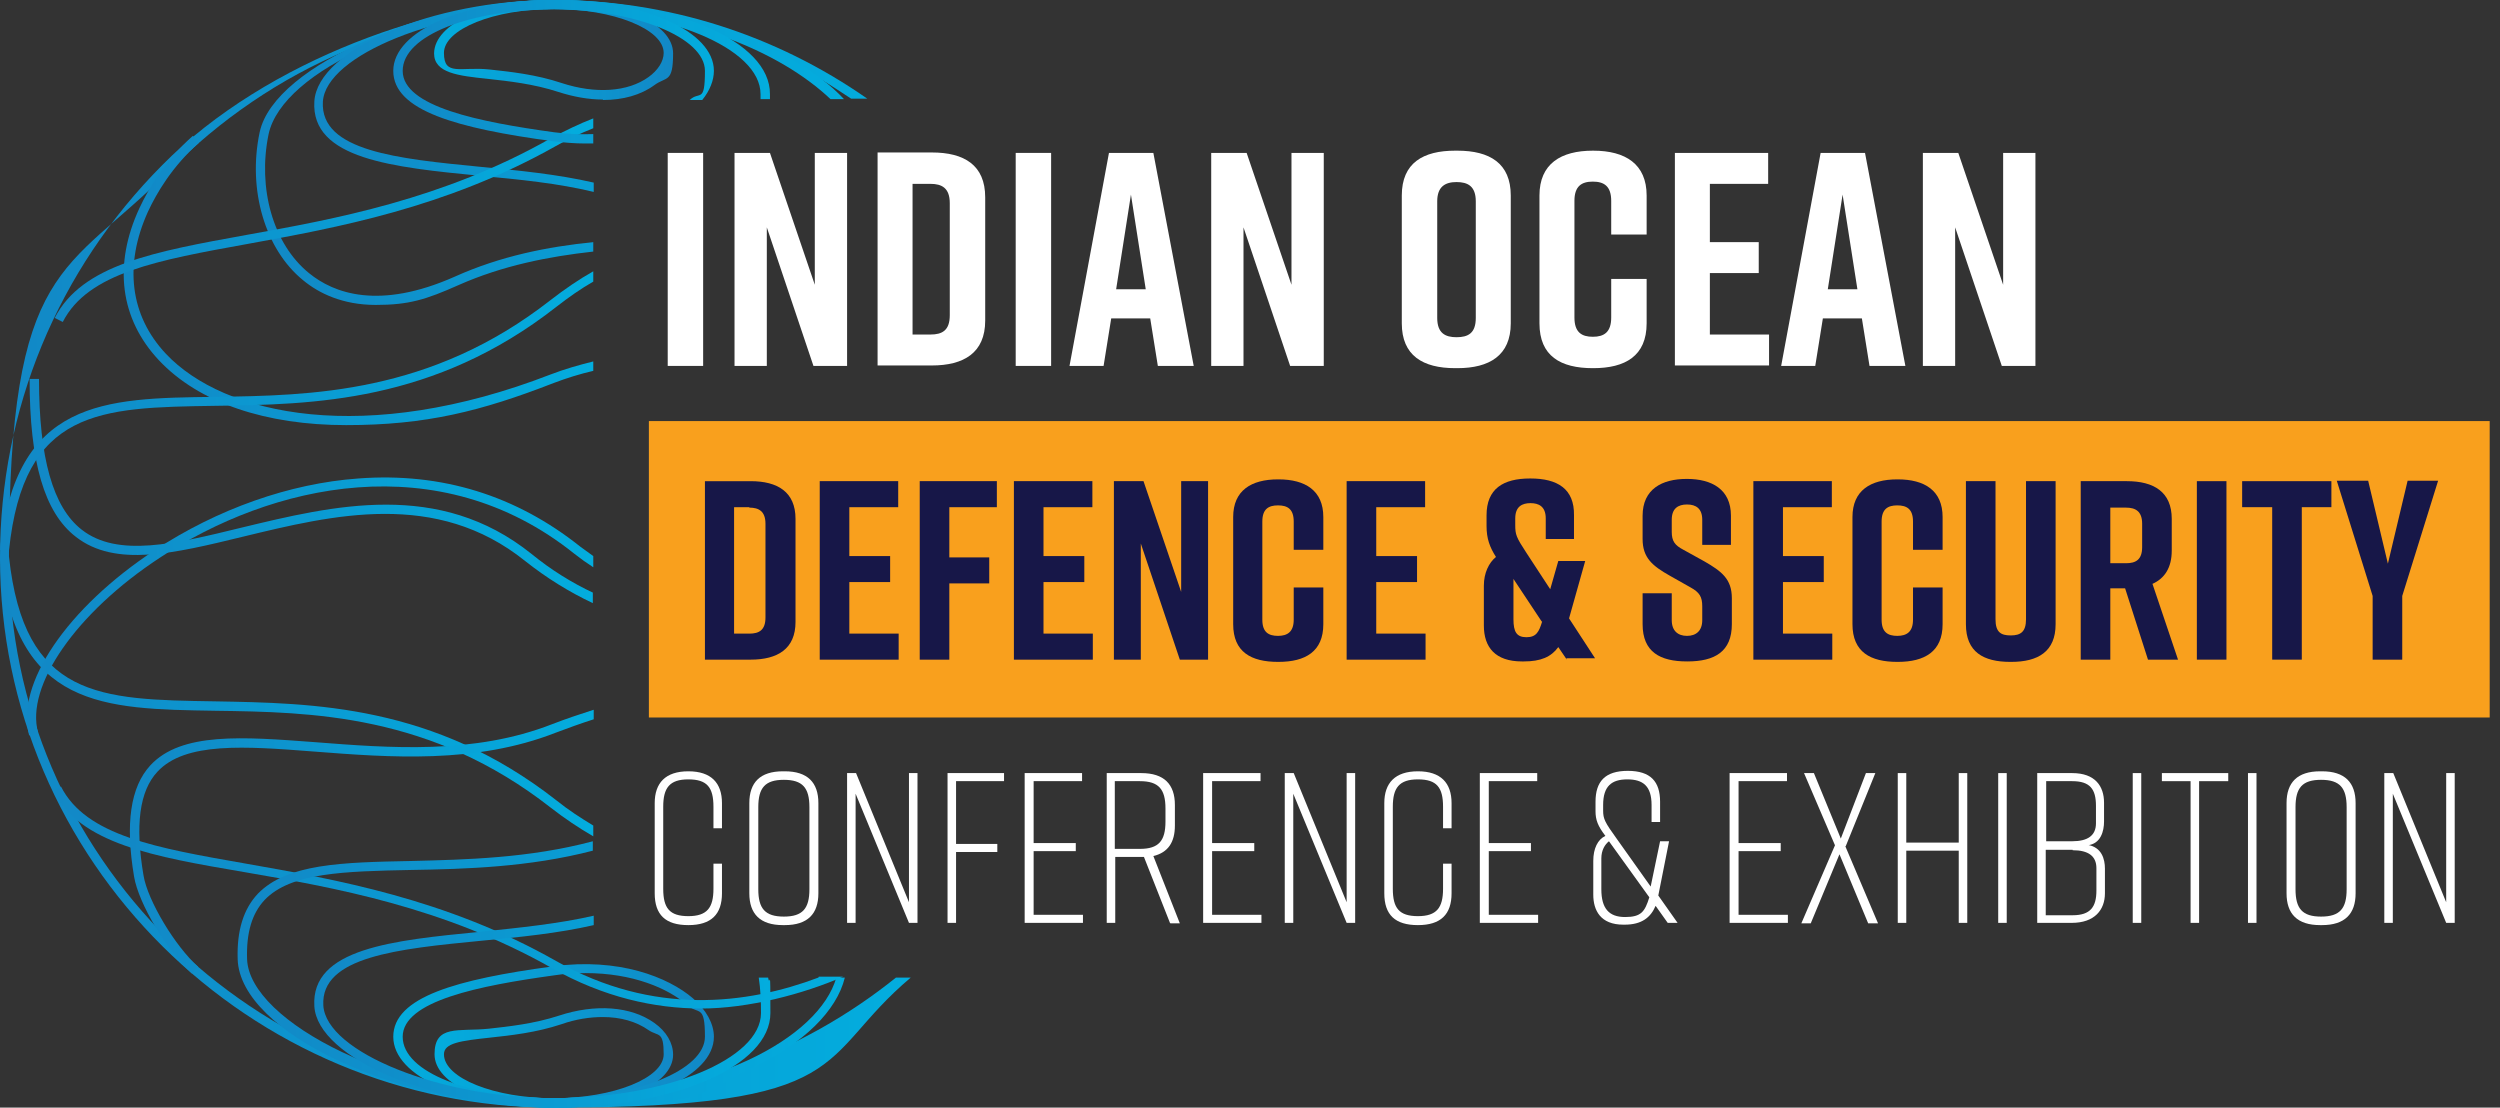
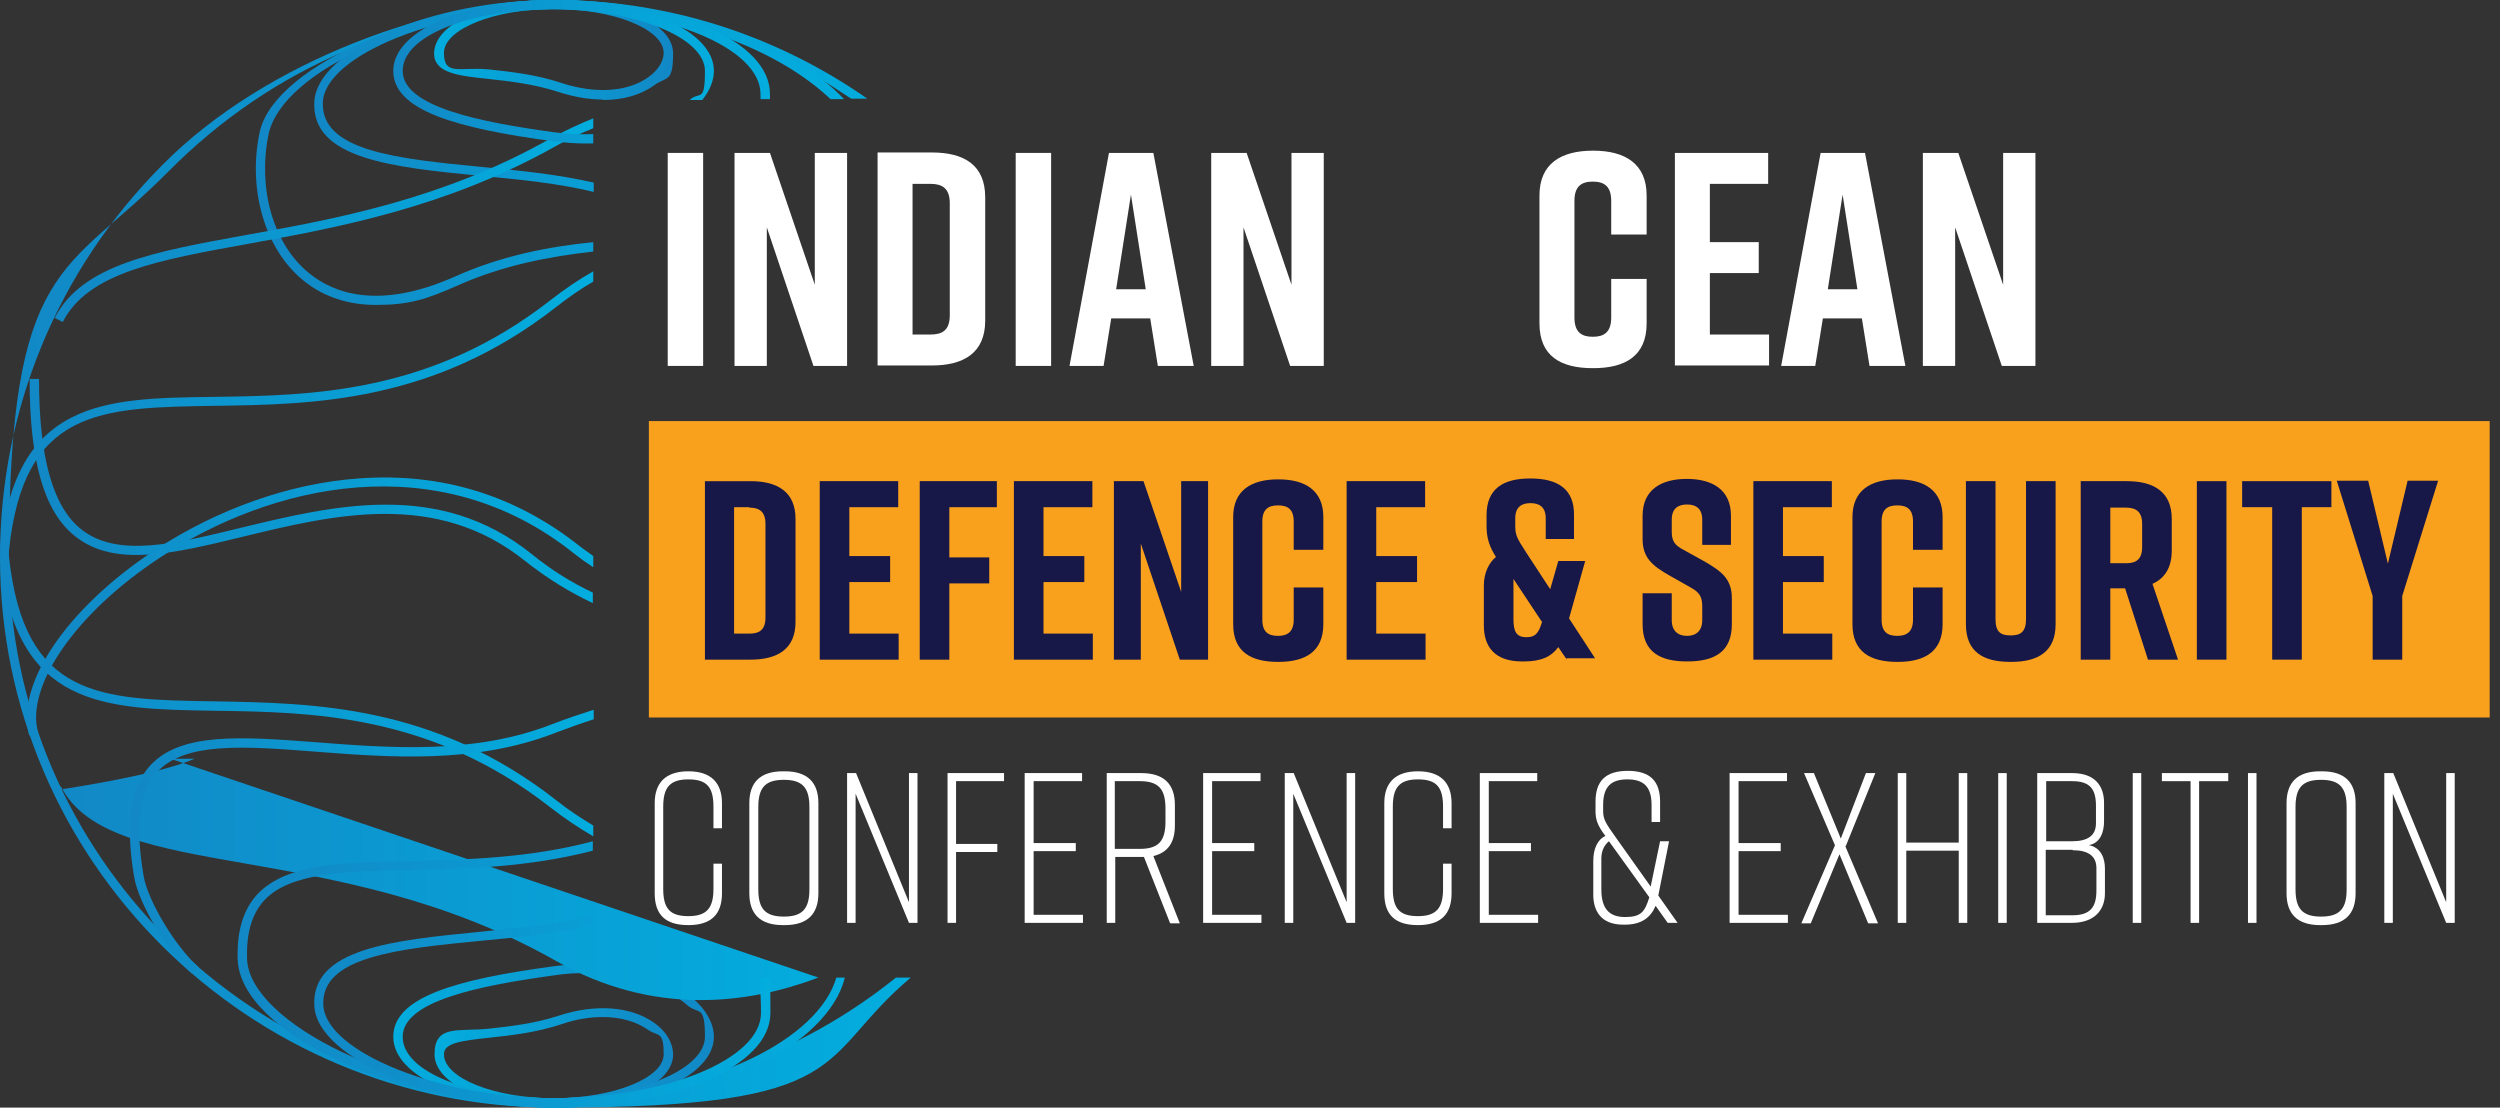
<svg xmlns="http://www.w3.org/2000/svg" id="Layer_1" version="1.1" viewBox="0 0 557.5 247">
  <rect x="0" y="0" width="557.5" height="247" fill="#333333" stroke="none" />
  <defs>
    <style>
      .st0 {
        fill: url(#linear-gradient2);
      }

      .st1 {
        fill: url(#linear-gradient1);
      }

      .st2 {
        fill: url(#linear-gradient9);
      }

      .st3 {
        fill: url(#linear-gradient3);
      }

      .st4 {
        fill: url(#linear-gradient6);
      }

      .st5 {
        fill: url(#linear-gradient8);
      }

      .st6 {
        fill: url(#linear-gradient7);
      }

      .st7 {
        fill: url(#linear-gradient5);
      }

      .st8 {
        fill: url(#linear-gradient4);
      }

      .st9 {
        fill: url(#linear-gradient13);
      }

      .st10 {
        fill: url(#linear-gradient12);
      }

      .st11 {
        fill: url(#linear-gradient15);
      }

      .st12 {
        fill: url(#linear-gradient16);
      }

      .st13 {
        fill: url(#linear-gradient11);
      }

      .st14 {
        fill: url(#linear-gradient10);
      }

      .st15 {
        fill: url(#linear-gradient14);
      }

      .st16 {
        fill: url(#linear-gradient);
      }

      .st17 {
        isolation: isolate;
      }

      .st18 {
        fill: #171748;
      }

      .st19 {
        fill: #fff;
      }

      .st20 {
        fill: #f9a01d;
      }
    </style>
    <linearGradient id="linear-gradient" x1="7704.4" y1="-11865.3" x2="7757.5" y2="-11865.3" gradientTransform="translate(7854.5 11876.4) rotate(-180) scale(1 -1)" gradientUnits="userSpaceOnUse">
      <stop offset="0" stop-color="#1288c6" />
      <stop offset="1" stop-color="#03adde" />
    </linearGradient>
    <linearGradient id="linear-gradient1" x1="7704.5" y1="258.2" x2="7757.6" y2="258.2" gradientTransform="translate(7854.5 494.1) rotate(-180)" gradientUnits="userSpaceOnUse">
      <stop offset="0" stop-color="#1288c6" />
      <stop offset="1" stop-color="#03adde" />
    </linearGradient>
    <linearGradient id="linear-gradient2" x1="7695.3" y1="263.1" x2="7766.8" y2="263.1" gradientTransform="translate(7854.5 494.1) rotate(-180)" gradientUnits="userSpaceOnUse">
      <stop offset="0" stop-color="#1288c6" />
      <stop offset="1" stop-color="#03adde" />
    </linearGradient>
    <linearGradient id="linear-gradient3" x1="0" y1="123.8" x2="203.1" y2="123.8" gradientTransform="translate(0 247.3) scale(1 -1)" gradientUnits="userSpaceOnUse">
      <stop offset="0" stop-color="#1288c6" />
      <stop offset="1" stop-color="#03adde" />
    </linearGradient>
    <linearGradient id="linear-gradient4" x1="11.7" y1="47" x2="187.9" y2="47" gradientTransform="translate(0 247.3) scale(1 -1)" gradientUnits="userSpaceOnUse">
      <stop offset="0" stop-color="#1288c6" />
      <stop offset="1" stop-color="#03adde" />
    </linearGradient>
    <linearGradient id="linear-gradient5" x1="53.2" y1="30" x2="188.6" y2="30" gradientTransform="translate(0 247.3) scale(1 -1)" gradientUnits="userSpaceOnUse">
      <stop offset="0" stop-color="#1288c6" />
      <stop offset="1" stop-color="#03adde" />
    </linearGradient>
    <linearGradient id="linear-gradient6" x1="70" y1="21.7" x2="171.7" y2="21.7" gradientTransform="translate(0 247.3) scale(1 -1)" gradientUnits="userSpaceOnUse">
      <stop offset="0" stop-color="#1288c6" />
      <stop offset="1" stop-color="#03adde" />
    </linearGradient>
    <linearGradient id="linear-gradient7" x1="0" y1="91.9" x2="132.3" y2="91.9" gradientTransform="translate(0 247.3) scale(1 -1)" gradientUnits="userSpaceOnUse">
      <stop offset="0" stop-color="#1288c6" />
      <stop offset="1" stop-color="#03adde" />
    </linearGradient>
    <linearGradient id="linear-gradient8" x1="29" y1="59.5" x2="132.3" y2="59.5" gradientTransform="translate(0 247.3) scale(1 -1)" gradientUnits="userSpaceOnUse">
      <stop offset="0" stop-color="#1288c6" />
      <stop offset="1" stop-color="#03adde" />
    </linearGradient>
    <linearGradient id="linear-gradient9" x1="6.7" y1="137.8" x2="132.3" y2="137.8" gradientTransform="translate(0 247.3) scale(1 -1)" gradientUnits="userSpaceOnUse">
      <stop offset="0" stop-color="#1288c6" />
      <stop offset="1" stop-color="#03adde" />
    </linearGradient>
    <linearGradient id="linear-gradient10" x1="6.1" y1="112.1" x2="132.3" y2="112.1" gradientTransform="translate(0 247.3) scale(1 -1)" gradientUnits="userSpaceOnUse">
      <stop offset="0" stop-color="#1288c6" />
      <stop offset="1" stop-color="#03adde" />
    </linearGradient>
    <linearGradient id="linear-gradient11" x1="27.7" y1="184.7" x2="132.3" y2="184.7" gradientTransform="translate(0 247.3) scale(1 -1)" gradientUnits="userSpaceOnUse">
      <stop offset="0" stop-color="#1288c6" />
      <stop offset="1" stop-color="#03adde" />
    </linearGradient>
    <linearGradient id="linear-gradient12" x1="0" y1="155.6" x2="132.3" y2="155.6" gradientTransform="translate(0 247.3) scale(1 -1)" gradientUnits="userSpaceOnUse">
      <stop offset="0" stop-color="#1288c6" />
      <stop offset="1" stop-color="#03adde" />
    </linearGradient>
    <linearGradient id="linear-gradient13" x1="57" y1="213.3" x2="188.2" y2="213.3" gradientTransform="translate(0 247.3) scale(1 -1)" gradientUnits="userSpaceOnUse">
      <stop offset="0" stop-color="#1288c6" />
      <stop offset="1" stop-color="#03adde" />
    </linearGradient>
    <linearGradient id="linear-gradient14" x1="70" y1="225.9" x2="171.8" y2="225.9" gradientTransform="translate(0 247.3) scale(1 -1)" gradientUnits="userSpaceOnUse">
      <stop offset="0" stop-color="#1288c6" />
      <stop offset="1" stop-color="#03adde" />
    </linearGradient>
    <linearGradient id="linear-gradient15" x1="12.3" y1="198.2" x2="132.3" y2="198.2" gradientTransform="translate(0 247.3) scale(1 -1)" gradientUnits="userSpaceOnUse">
      <stop offset="0" stop-color="#1288c6" />
      <stop offset="1" stop-color="#03adde" />
    </linearGradient>
    <linearGradient id="linear-gradient16" x1="87.7" y1="231.3" x2="159.2" y2="231.3" gradientTransform="translate(0 247.3) scale(1 -1)" gradientUnits="userSpaceOnUse">
      <stop offset="0" stop-color="#1288c6" />
      <stop offset="1" stop-color="#03adde" />
    </linearGradient>
  </defs>
  <g>
    <g>
      <path class="st16" d="M134.4,22.2c-3.1,0-6.5-.6-9.9-1.7-5.5-1.8-11.1-2.4-15.6-2.9-6.7-.7-12.1-1.3-12.1-5.7C96.9,5.2,108.6,0,123.5,0s26.6,5.2,26.6,11.9-1.5,5.1-4.2,7.1c-3,2.2-7,3.3-11.4,3.3h0ZM123.5,2c-13.3,0-24.5,4.5-24.5,9.8s3.7,3,10.2,3.7c4.6.5,10.3,1.1,16,3,7.6,2.5,14.8,2,19.4-1.3,2.1-1.5,3.4-3.5,3.4-5.4,0-5.3-11.2-9.8-24.5-9.8h0Z" />
      <path class="st1" d="M123.5,247c-14.9,0-26.6-5.2-26.6-11.9s5.3-5,12.1-5.7c4.5-.5,10.1-1.1,15.6-2.9,8.2-2.7,16.1-2.1,21.3,1.6,2.7,1.9,4.2,4.5,4.2,7.1,0,6.6-11.7,11.9-26.6,11.9h0ZM134.4,226.8c-2.9,0-6.1.5-9.2,1.6-5.7,1.9-11.4,2.5-16,3-6.5.7-10.2,1.2-10.2,3.7,0,5.3,11.2,9.8,24.5,9.8s24.5-4.5,24.5-9.8-1.2-3.9-3.4-5.4c-2.7-1.9-6.2-2.9-10.2-2.9Z" />
      <path class="st0" d="M123.5,247c-20.1,0-35.8-6.9-35.8-15.8s14.2-12.8,35.6-15.7c14.7-2,25.7,2.4,31.2,7.1,3,2.6,4.7,5.7,4.7,8.6,0,8.8-15.7,15.8-35.8,15.8h0ZM130.6,217c-2.2,0-4.5.1-7,.5-16.7,2.3-33.8,5.7-33.8,13.7s15.4,13.7,33.7,13.7,33.7-6.3,33.7-13.7-1.4-4.8-4-7.1c-4.2-3.7-12.1-7.1-22.6-7.1Z" />
    </g>
    <path class="st3" d="M199.8,218c-20.9,16.8-47.4,26.9-76.4,26.9C56.5,244.9,2,190.8,2,124.3S14.7,61.4,37.6,38.2C60.7,14.9,91.1,2,123.5,2s46.7,7,66.3,20h3.6C172.9,7.7,148.8,0,123.5,0S59.6,13.1,36.2,36.8C12.8,60.3,0,91.4,0,124.3c0,67.6,55.4,122.7,123.5,122.7s58.1-10.9,79.6-29h-3.2Z" />
  </g>
  <rect class="st20" x="144.7" y="93.9" width="410.5" height="66.1" />
  <g>
    <path class="st19" d="M148.9,81.6v-47.5h7.9v47.5h-7.9Z" />
    <path class="st19" d="M163.8,81.6v-47.5h7.9l10,29.4v-29.4h7.2v47.5h-7.5l-10.4-30.9v30.9h-7.2,0Z" />
    <path class="st19" d="M219.7,44.1v27.4c0,7.2-4.8,10-11.9,10h-12.1v-47.5h12.1c7.2,0,11.9,2.8,11.9,10ZM207.5,41h-4v33.6h4c2.6,0,4.3-.9,4.3-4.3v-25c0-3.4-1.8-4.3-4.3-4.3h0Z" />
    <path class="st19" d="M226.5,81.6v-47.5h7.9v47.5h-7.9Z" />
    <path class="st19" d="M256.5,71h-8.7l-1.7,10.6h-7.6l8.8-47.5h9.9l9,47.5h-8l-1.7-10.6ZM255.5,64.5l-3.3-21.1-3.3,21.1h6.6,0Z" />
    <path class="st19" d="M270.1,81.6v-47.5h7.9l10,29.4v-29.4h7.2v47.5h-7.5l-10.4-30.9v30.9h-7.2Z" />
-     <path class="st19" d="M324.5,33.6h.5c7.2,0,11.9,2.8,11.9,10v28.5c0,7.2-4.8,10-11.9,10h-.5c-7.2,0-11.9-2.8-11.9-10v-28.5c0-7.3,4.8-10,11.9-10ZM324.8,75.2c2.6,0,4.3-.9,4.3-4.3v-26c0-3.4-1.8-4.3-4.3-4.3s-4.3,1-4.3,4.3v26c0,3.4,1.8,4.3,4.3,4.3Z" />
    <path class="st19" d="M367.2,72.1c0,7.3-4.8,10-11.9,10h-.1c-7.2,0-11.9-2.7-11.9-10v-28.5c0-7.1,4.8-10,11.9-10h.1c7.2,0,11.9,3,11.9,10v8.7h-7.9v-7.5c0-3.3-1.6-4.3-4.1-4.3s-4.1,1-4.1,4.3v26c0,3.3,1.6,4.3,4.1,4.3s4.1-1,4.1-4.3v-8.6h7.9v9.8Z" />
    <path class="st19" d="M373.5,81.6v-47.5h20.8v6.9h-13v13h10.9v6.9h-10.9v13.7h13.2v6.9h-21,0Z" />
    <path class="st19" d="M415.2,71h-8.7l-1.7,10.6h-7.6l8.8-47.5h9.9l9,47.5h-8l-1.7-10.6ZM414.2,64.5l-3.3-21.1-3.3,21.1h6.6,0Z" />
    <path class="st19" d="M428.8,81.6v-47.5h7.9l10,29.4v-29.4h7.2v47.5h-7.5l-10.4-30.9v30.9h-7.2Z" />
    <path class="st18" d="M177.4,115.7v23c0,6-4,8.4-10,8.4h-10.2v-39.8h10.2c6,0,10,2.4,10,8.4h0ZM167.1,113.1h-3.4v28.2h3.4c2.2,0,3.6-.8,3.6-3.6v-20.9c0-2.8-1.5-3.6-3.6-3.6h0Z" />
    <path class="st18" d="M182.8,147.1v-39.8h17.5v5.8h-10.9v10.9h9.1v5.8h-9.1v11.5h11v5.8h-17.6Z" />
    <path class="st18" d="M205.1,107.3h17.2v5.8h-10.6v11.2h8.9v5.8h-8.9v17h-6.6v-39.9Z" />
    <path class="st18" d="M226.1,147.1v-39.8h17.5v5.8h-10.9v10.9h9.1v5.8h-9.1v11.5h11v5.8h-17.6Z" />
    <path class="st18" d="M248.4,147.1v-39.8h6.6l8.4,24.7v-24.7h6v39.8h-6.3l-8.7-25.9v25.9h-6,0Z" />
    <path class="st18" d="M295.1,139.2c0,6.1-4,8.4-10,8.4h-.1c-6,0-10-2.2-10-8.4v-23.9c0-5.9,4-8.4,10-8.4h.1c6,0,10,2.5,10,8.4v7.3h-6.6v-6.3c0-2.8-1.4-3.6-3.5-3.6s-3.5.8-3.5,3.6v21.9c0,2.8,1.4,3.6,3.5,3.6s3.5-.9,3.5-3.6v-7.2h6.6v8.2Z" />
    <path class="st18" d="M300.3,147.1v-39.8h17.5v5.8h-10.9v10.9h9.1v5.8h-9.1v11.5h11v5.8h-17.7Z" />
    <path class="st18" d="M349.4,147.1l-1.9-2.8c-1.6,2.2-3.9,3.2-7.7,3.2h-.4c-6,0-8.5-3.2-8.5-8v-8.9c0-2.8,1.1-5.1,2.7-6.4-1.4-2.2-2.1-4.1-2.1-6.9v-2.4c0-5.9,3.7-8.2,9.7-8.2h.1c6,0,9.8,2.3,9.7,8.2v5.3h-6.3v-4.6c0-2.7-1.6-3.4-3.4-3.4s-3.4.7-3.4,3.4v1.5c0,2.1.2,2.7,2.5,6.2l5.3,8.1,1.8-6.3h6l-3.6,12.8,5.8,8.9h-6.4,0ZM343.8,138.6l-6.3-9.5c0,.2,0,.5,0,.8v8.2c0,2.8.7,4,2.9,4s2.8-1.2,3.5-3.5h0Z" />
    <path class="st18" d="M379.6,121.5v-5.6c0-2.5-1.4-3.4-3.4-3.4s-3.4.9-3.4,3.4v2.7c0,2.1.7,3,2.6,4l4.7,2.6c3.8,2.2,6.1,3.9,6.1,8.2v5.8c0,6.1-3.8,8.3-9.9,8.3h-.1c-6,0-9.9-2.1-9.9-8.3v-6.9h6.5v6c0,2.4,1.4,3.5,3.4,3.5s3.4-1.1,3.4-3.5v-3.1c0-2.1-.6-3.1-2.6-4.2l-4.6-2.6c-3.9-2.2-6.1-4-6.1-8.2v-5.2c0-5.9,4.3-8.2,9.8-8.2h.1c5.5,0,9.8,2.3,9.8,8.2v6.5h-6.5,0Z" />
    <path class="st18" d="M391,147.1v-39.8h17.5v5.8h-10.9v10.9h9.1v5.8h-9.1v11.5h11v5.8h-17.7Z" />
    <path class="st18" d="M433.2,139.2c0,6.1-4,8.4-10,8.4h-.1c-6,0-10-2.2-10-8.4v-23.9c0-5.9,4-8.4,10-8.4h.1c6,0,10,2.5,10,8.4v7.3h-6.6v-6.3c0-2.8-1.4-3.6-3.5-3.6s-3.5.8-3.5,3.6v21.9c0,2.8,1.4,3.6,3.5,3.6s3.5-.9,3.5-3.6v-7.2h6.6v8.2Z" />
    <path class="st18" d="M458.4,139.2c0,6.1-3.9,8.4-9.9,8.4h-.2c-6,0-9.9-2.2-9.9-8.4v-31.9h6.6v30.8c0,2.9,1.2,3.6,3.4,3.6s3.4-.8,3.4-3.6v-30.8h6.6v31.9h0Z" />
    <path class="st18" d="M479,147.1l-5.1-15.9h-3.3v15.9h-6.6v-39.8h10.3c6,0,10,2.4,10,8.4v7.1c0,3.8-1.6,6.2-4.3,7.4l5.7,16.9h-6.7ZM470.6,125.6h3.5c2.2,0,3.6-.8,3.6-3.6v-5.2c0-2.8-1.5-3.6-3.6-3.6h-3.5v12.5h0Z" />
    <path class="st18" d="M489.9,147.1v-39.8h6.6v39.8h-6.6Z" />
    <path class="st18" d="M520,113.1h-6.7v34h-6.6v-34h-6.7v-5.8h19.9v5.8Z" />
    <path class="st18" d="M535.7,147.1h-6.6v-14.2l-8-25.7h7l4.4,18.5,4.4-18.5h6.8l-8,25.7v14.2Z" />
  </g>
-   <path class="st8" d="M182.5,218c-15.9,6-36.8,8.6-58.5-3.7-24.5-13.9-49.3-18.2-69.1-21.7-20-3.5-35.7-6.2-41.3-17.2l-1.8.9c6.1,11.9,22.3,14.7,42.8,18.2,19.7,3.4,44.3,7.7,68.5,21.4,11.5,6.5,22.9,9,33.3,9s22.7-3.2,31.6-7.1h-5.4Z" />
+   <path class="st8" d="M182.5,218c-15.9,6-36.8,8.6-58.5-3.7-24.5-13.9-49.3-18.2-69.1-21.7-20-3.5-35.7-6.2-41.3-17.2l-1.8.9s22.7-3.2,31.6-7.1h-5.4Z" />
  <path class="st7" d="M186.5,218c-3.8,13.4-28,26.9-63.1,26.9s-67.8-17.1-68.3-31c-.2-5.9,1.1-10.2,3.9-13.2,5.8-6.1,17.7-6.4,32.7-6.7,12-.2,26.3-.6,40.5-4.3v-2.1c-14.2,3.8-28.5,4.1-40.5,4.4-15.5.3-27.7.6-34.2,7.3-3.2,3.4-4.7,8.2-4.5,14.6.5,16.4,36,33,70.3,33s32.6-3.2,44.7-8.9c11.2-5.3,18.6-12.6,20.4-20h-2.1Z" />
  <path class="st4" d="M169.2,218c.4,2.6.5,5.3.5,7.9,0,10.3-21.2,19-46.2,19s-50.8-10.2-51.4-20.7c-.6-10.9,16.7-12.6,35.1-14.4,8.6-.8,17.4-1.7,25.2-3.5v-2.1c-7.8,1.8-16.7,2.7-25.4,3.6-19.4,1.9-37.7,3.7-36.9,16.6.7,11.6,26.7,22.6,53.4,22.6s48.3-9.2,48.3-21.1-.1-5.3-.5-7.9h-2.1,0Z" />
  <path class="st6" d="M132.3,184.1c-2.8-1.7-5.6-3.5-8.2-5.6-27.3-21.4-54.4-21.7-76.2-22.1-25.6-.4-42.5-.6-45.9-32.3L0,124.4c3.5,33.5,23.1,33.7,47.9,34.1,21.5.3,48.2.7,74.9,21.6,3.1,2.4,6.2,4.5,9.5,6.4v-2.4h0Z" />
  <path class="st5" d="M132.3,158.3c-3.1,1-6.1,2-9.2,3.2-17.4,6.8-36.2,5.3-52.9,4-16-1.2-29.8-2.3-36.7,5.2-4.4,4.8-5.6,12.9-3.6,24.8,1,6,7.4,16.7,12.9,21.6l1.4-1.5c-5.1-4.5-11.3-14.8-12.2-20.4-1.9-11.2-.9-18.8,3.1-23.1,6.2-6.7,19.5-5.7,35-4.5,16.8,1.3,35.9,2.8,53.8-4.2,2.9-1.1,5.7-2.1,8.5-3v-2.1h0Z" />
  <path class="st2" d="M132.3,132.2c-4.7-2.2-9.4-5.1-13.8-8.7-20.6-16.5-44.1-10.8-64.8-5.8-14.7,3.6-27.5,6.7-35.5.4-6.4-5-9.5-16-9.5-33.6h-2.1c0,18.6,3.3,29.8,10.3,35.2,8.8,6.9,22,3.7,37.2,0,20.2-4.9,43.2-10.5,63,5.4,4.8,3.8,9.8,6.9,15.1,9.4v-2.3Z" />
  <path class="st14" d="M132.3,124c-1-.7-1.9-1.4-2.9-2.1-14.3-11.4-30.9-16.6-49.5-15.2-15.3,1.1-31.4,6.8-45.4,16-19.6,12.9-31.1,29.9-28,41.3l2-.6c-2.9-10.4,8.5-26.8,27.1-39,24.8-16.4,62.2-25.2,92.5-.9,1.4,1.1,2.8,2.1,4.2,3v-2.5Z" />
-   <path class="st13" d="M132.3,80.6c-3.2.8-6.4,1.7-9.5,2.9-41.3,16-72.8,9.2-85.8-4.6-8-8.5-9.4-19.8-4-31.7,1.9-4.1,5.4-10.1,11.4-15.4l-1.4-1.5c-6.2,5.5-9.9,11.8-11.9,16.1-5.9,12.7-4.3,24.7,4.3,33.9,9,9.6,24,14.5,41.8,14.5s30.1-3.1,46.3-9.4c2.9-1.1,5.8-2,8.8-2.7v-2.1h0Z" />
  <path class="st10" d="M132.3,60.5c-3.2,1.8-6.4,4-9.5,6.4-26.7,20.9-53.5,21.3-74.9,21.6-24.8.3-44.4.6-47.9,34.1l2,.2c3.3-31.7,20.3-31.9,45.9-32.3,21.8-.3,48.9-.7,76.2-22.1,2.7-2.1,5.4-4,8.2-5.6v-2.4Z" />
  <path class="st9" d="M132.3,54c-10.1,1-20.7,3.1-30.9,7.7-16.9,7.5-27,3.7-32.5-.8-8-6.5-11.5-18.9-9-31,3.1-14.3,33.8-27.9,63.3-27.9s50.9,9.6,62,20.1h3C177,10,149.8,0,123.2,0S61.2,14.1,57.9,29.5c-2.7,12.8,1.2,26.1,9.7,33,3.5,2.9,8.8,5.5,16.2,5.5s11.2-1.2,18.4-4.4c9.9-4.4,20.2-6.4,30.1-7.5v-2.1Z" />
  <path class="st15" d="M132.3,40.7c-7.8-1.8-16.6-2.7-25.2-3.5-18.4-1.8-35.7-3.5-35.1-14.5.6-10.4,26.1-20.7,51.4-20.7s46.2,8.7,46.2,19v1.1h2.1v-1.1C171.8,9.2,150.5,0,123.5,0s-52.7,11-53.4,22.6c-.8,12.9,17.6,14.7,36.9,16.6,8.7.8,17.6,1.7,25.4,3.6v-2.1h0Z" />
  <path class="st11" d="M132.3,26.4c-3.1,1.2-6.2,2.7-9.4,4.4-24.1,13.7-48.5,18.1-68,21.6-20.4,3.7-36.6,6.6-42.7,18.5l1.8.9c5.6-11,21.3-13.8,41.2-17.4,19.7-3.6,44.2-8,68.7-21.8,2.8-1.6,5.6-2.9,8.4-4v-2.2h0Z" />
  <path class="st12" d="M132.3,29.9c-2.7.1-5.6,0-8.7-.4-16.7-2.3-33.8-5.7-33.8-13.7s15.4-13.7,33.7-13.7,33.7,6.3,33.7,13.7-1.2,4.4-3.4,6.5h2.8c1.7-2.1,2.6-4.4,2.6-6.5C159.2,6.9,143.5,0,123.5,0s-35.8,6.9-35.8,15.8,14.2,12.8,35.6,15.7c2.5.3,4.9.5,7.2.5s1.2,0,1.8,0v-2.1h0Z" />
  <g class="st17">
    <g class="st17">
      <path class="st19" d="M161,199.2c0,4.7-2.4,7.1-7.5,7.1h0c-5.1,0-7.5-2.3-7.5-7.1v-20.1c0-4.5,2.4-7.1,7.5-7.1h0c5.1,0,7.5,2.6,7.5,7.1v5.6h-1.9v-4.8c0-4.3-1.4-6.1-5.6-6.1s-5.6,1.9-5.6,6.1v18.3c0,4.3,1.4,6.1,5.6,6.1s5.6-1.9,5.6-6.1v-5.6h1.9v6.5Z" />
      <path class="st19" d="M174.6,172h.4c5.1,0,7.5,2.5,7.5,7.1v20.1c0,4.6-2.4,7.1-7.5,7.1h-.4c-5.1,0-7.5-2.5-7.5-7.1v-20.1c0-4.6,2.4-7.1,7.5-7.1ZM174.8,204.4c4.2,0,5.7-1.8,5.7-6.1v-18.3c0-4.3-1.5-6.1-5.7-6.1s-5.7,1.8-5.7,6.1v18.3c0,4.3,1.5,6.1,5.7,6.1Z" />
      <path class="st19" d="M188.9,205.8v-33.4h2l11.8,28.8v-28.8h1.9v33.4h-1.9l-11.9-28.8v28.8h-1.9Z" />
      <path class="st19" d="M211.3,172.4h12.6v1.8h-10.7v14h9.2v1.8h-9.2v15.8h-1.9v-33.4Z" />
      <path class="st19" d="M228.5,205.8v-33.4h12.8v1.8h-10.8v13.8h9.4v1.8h-9.4v14.2h11v1.8h-12.9Z" />
      <path class="st19" d="M260.9,205.8l-5.8-14.7h-6.4v14.7h-1.9v-33.4h7.7c5.1,0,7.5,2.5,7.5,7.1v4.6c0,3.7-1.5,6-4.8,6.8l5.9,15h-2.1ZM259.9,183.2v-2.9c0-4.3-1.5-6.1-5.7-6.1h-5.6v15.1h5.6c4.2,0,5.7-1.8,5.7-6.1Z" />
      <path class="st19" d="M268.3,205.8v-33.4h12.8v1.8h-10.8v13.8h9.4v1.8h-9.4v14.2h11v1.8h-12.9Z" />
      <path class="st19" d="M286.5,205.8v-33.4h2l11.8,28.8v-28.8h1.9v33.4h-1.9l-11.9-28.8v28.8h-1.9Z" />
      <path class="st19" d="M323.7,199.2c0,4.7-2.4,7.1-7.5,7.1h0c-5.1,0-7.5-2.3-7.5-7.1v-20.1c0-4.5,2.4-7.1,7.5-7.1h0c5.1,0,7.5,2.6,7.5,7.1v5.6h-1.9v-4.8c0-4.3-1.4-6.1-5.6-6.1s-5.6,1.9-5.6,6.1v18.3c0,4.3,1.4,6.1,5.6,6.1s5.6-1.9,5.6-6.1v-5.6h1.9v6.5Z" />
      <path class="st19" d="M330,205.8v-33.4h12.8v1.8h-10.8v13.8h9.4v1.8h-9.4v14.2h11v1.8h-12.9Z" />
      <path class="st19" d="M371.9,205.8l-2.7-3.8c-1.1,2.6-3.1,4.2-6.9,4.2h-.3c-5.1,0-6.7-3.2-6.7-6.7v-7.5c0-2.8,1-4.8,2.7-5.6-1.7-2.2-2.2-3.6-2.2-5.5v-2.1c0-4.5,2.1-6.9,7.2-6.9h0c5.1,0,7.2,2.4,7.2,6.9v4.5h-1.9v-3.8c0-4.2-1.9-5.7-5.4-5.7s-5.4,1.5-5.4,5.7v1.3c0,1.8.4,2.6,3,6.2l7.6,10.7,2.1-10.1h2l-2.4,12.1h0c0,0,4.3,6.1,4.3,6.1h-2.3ZM367.8,200.1l-9-12.5c-.9.7-1.7,2-1.7,3.8v6.9c0,4.3,1.7,6.2,5.3,6.2s4.4-1.2,5.4-4.4Z" />
      <path class="st19" d="M385.7,205.8v-33.4h12.8v1.8h-10.8v13.8h9.4v1.8h-9.4v14.2h11v1.8h-12.9Z" />
      <path class="st19" d="M411.5,188.7l7.3,17.2h-2.2l-6.4-15.4-6.4,15.4h-2.1l7.5-17.4-6.9-16.1h2.2l6,14.6,5.6-14.6h2.1l-6.6,16.3Z" />
      <path class="st19" d="M425.1,172.4v15.5h11.7v-15.5h1.9v33.4h-1.9v-16.1h-11.7v16.1h-1.9v-33.4h1.9Z" />
      <path class="st19" d="M445.6,205.8v-33.4h1.9v33.4h-1.9Z" />
      <path class="st19" d="M465.5,188.4c3.2.5,3.9,3.2,3.9,5.3v5.5c0,3.7-2.3,6.6-7.4,6.6h-7.7v-33.4h7.8c5.1,0,7.1,2.9,7.1,6.6v4.2c0,2.1-.7,5-3.7,5.3ZM456.3,187.6h5.8c3.5,0,5.3-1.3,5.3-4v-3.9c0-3.7-1.3-5.5-5.3-5.5h-5.8v13.4ZM462.2,189.5h-6v14.6h6c4,0,5.3-1.9,5.3-5.5v-5c0-2.7-1.8-4-5.3-4Z" />
      <path class="st19" d="M475.6,205.8v-33.4h1.9v33.4h-1.9Z" />
      <path class="st19" d="M496.8,174.2h-6.4v31.6h-1.9v-31.6h-6.4v-1.8h14.8v1.8Z" />
      <path class="st19" d="M501.3,205.8v-33.4h1.9v33.4h-1.9Z" />
      <path class="st19" d="M517.4,172h.4c5.1,0,7.5,2.5,7.5,7.1v20.1c0,4.6-2.4,7.1-7.5,7.1h-.4c-5.1,0-7.5-2.5-7.5-7.1v-20.1c0-4.6,2.4-7.1,7.5-7.1ZM517.6,204.4c4.2,0,5.7-1.8,5.7-6.1v-18.3c0-4.3-1.5-6.1-5.7-6.1s-5.7,1.8-5.7,6.1v18.3c0,4.3,1.5,6.1,5.7,6.1Z" />
      <path class="st19" d="M531.7,205.8v-33.4h2l11.8,28.8v-28.8h1.9v33.4h-1.9l-11.9-28.8v28.8h-1.9Z" />
    </g>
  </g>
</svg>